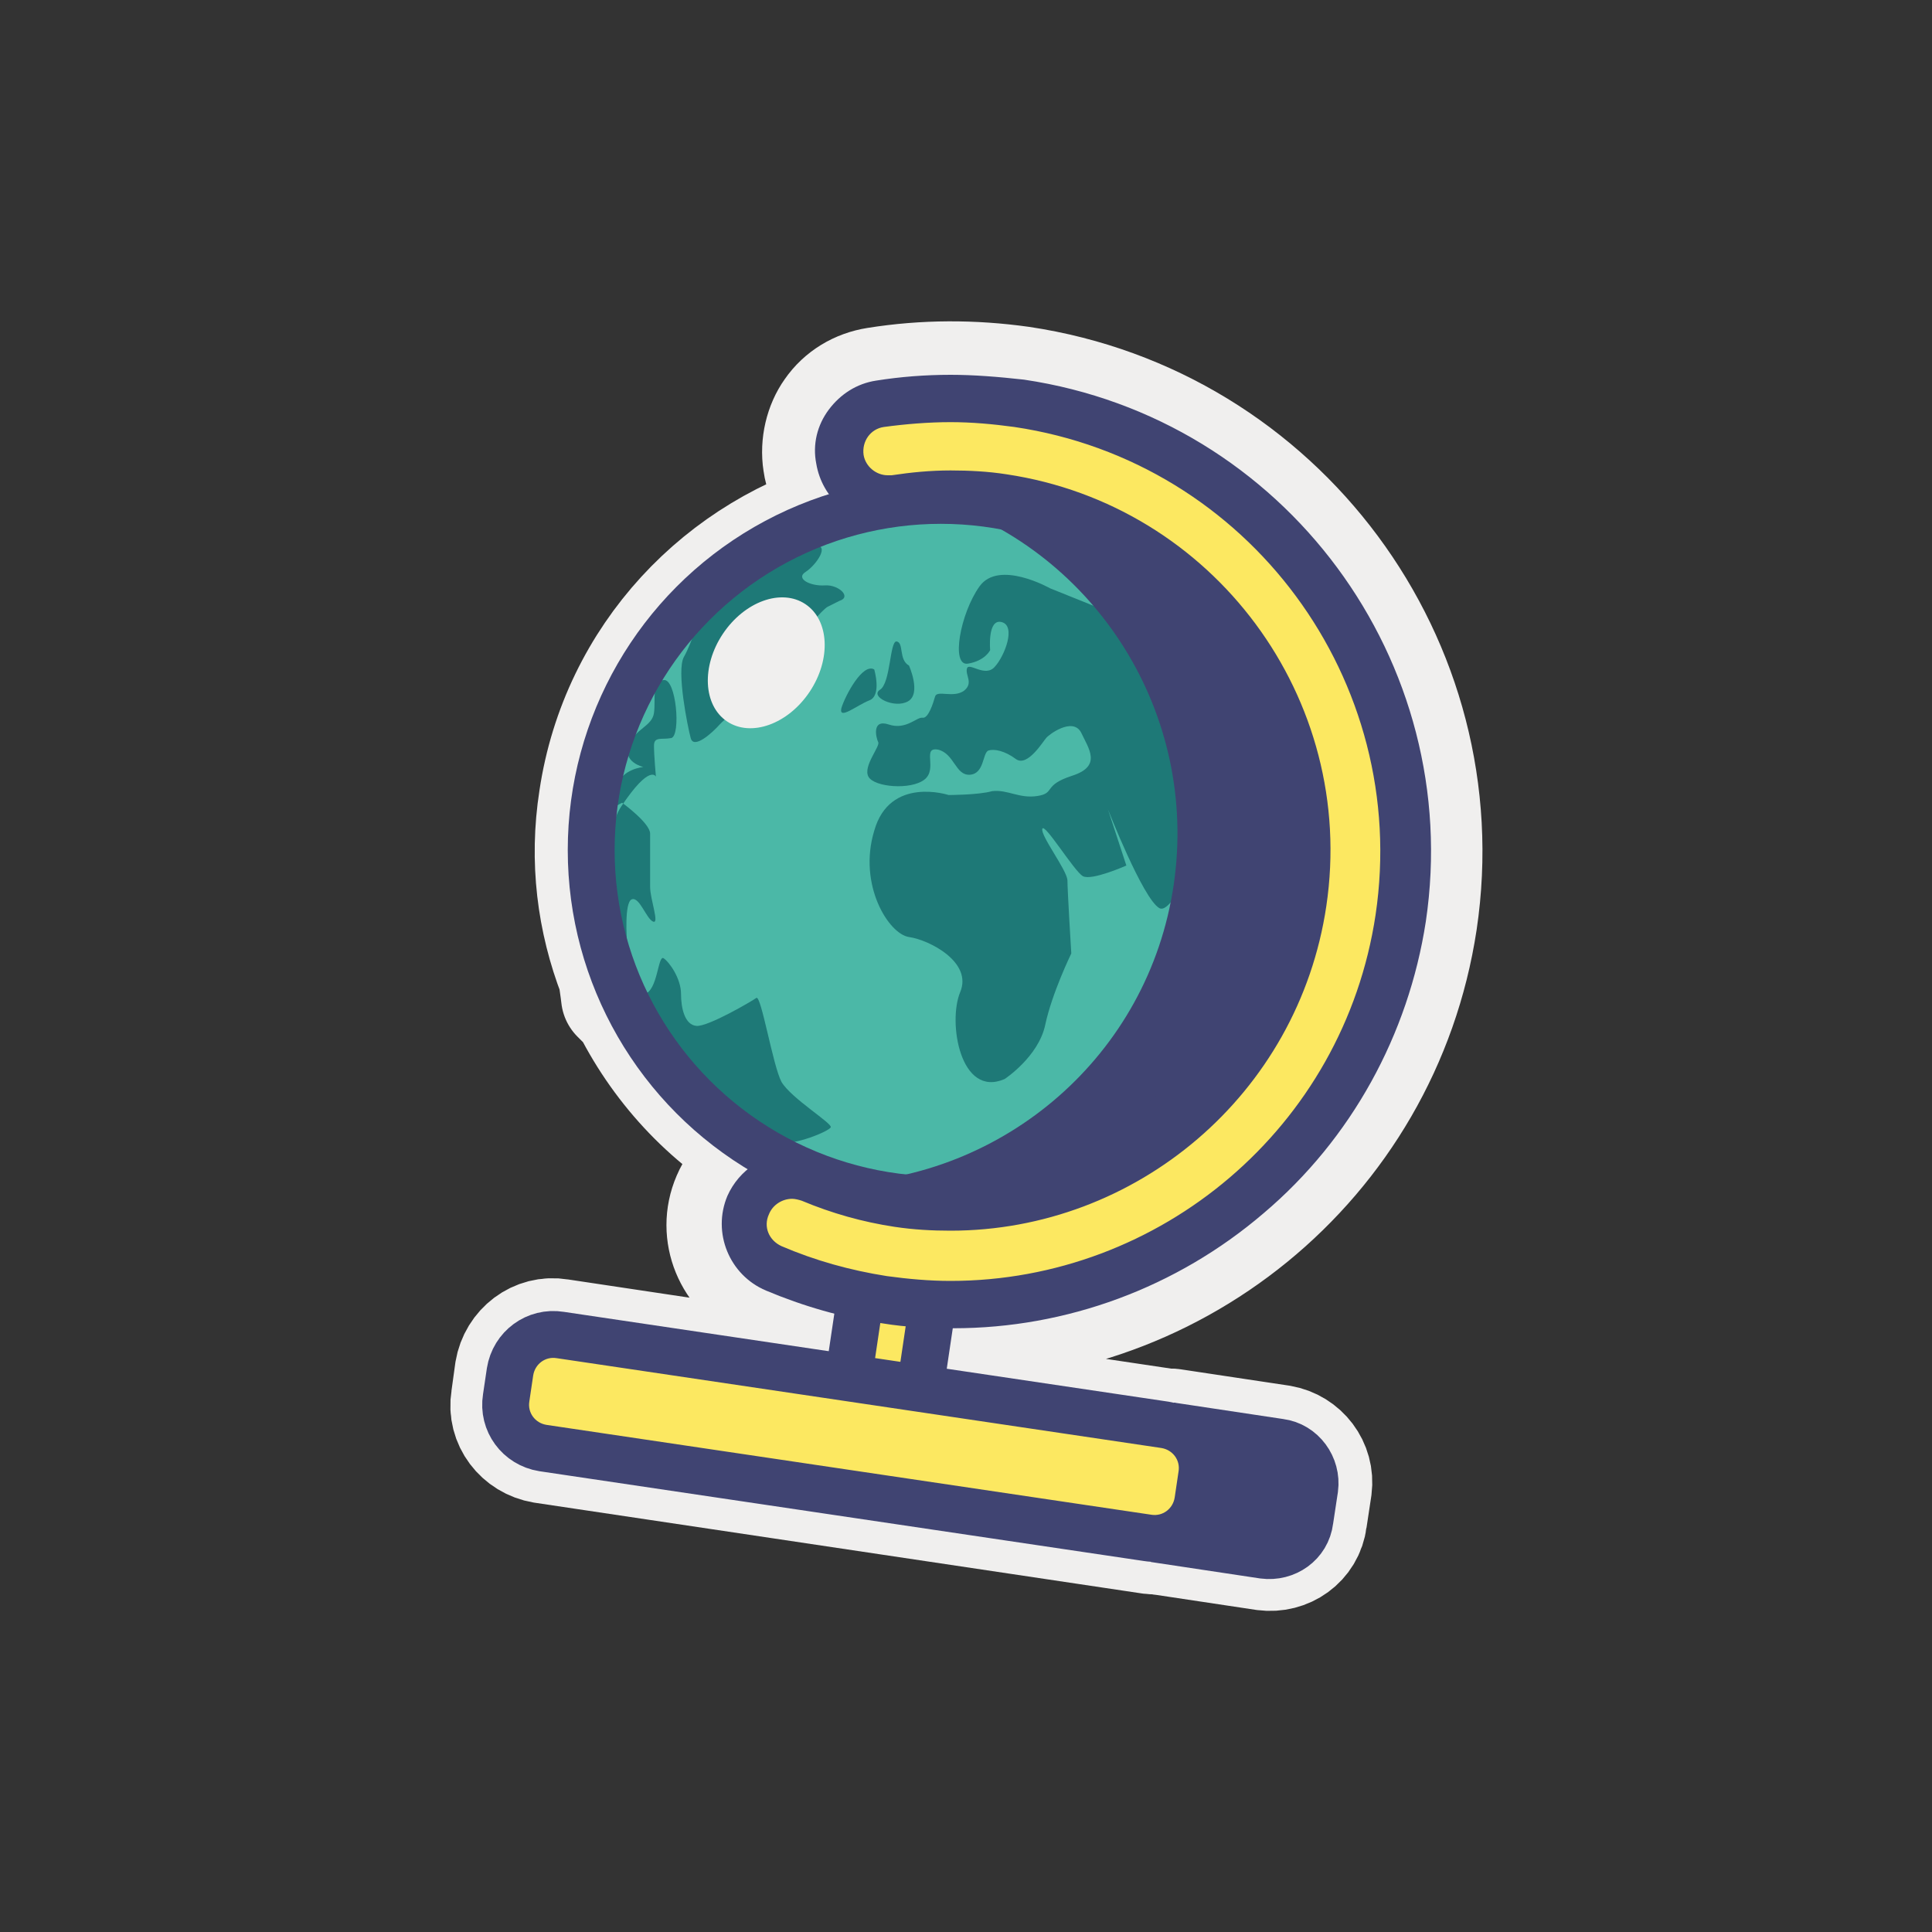
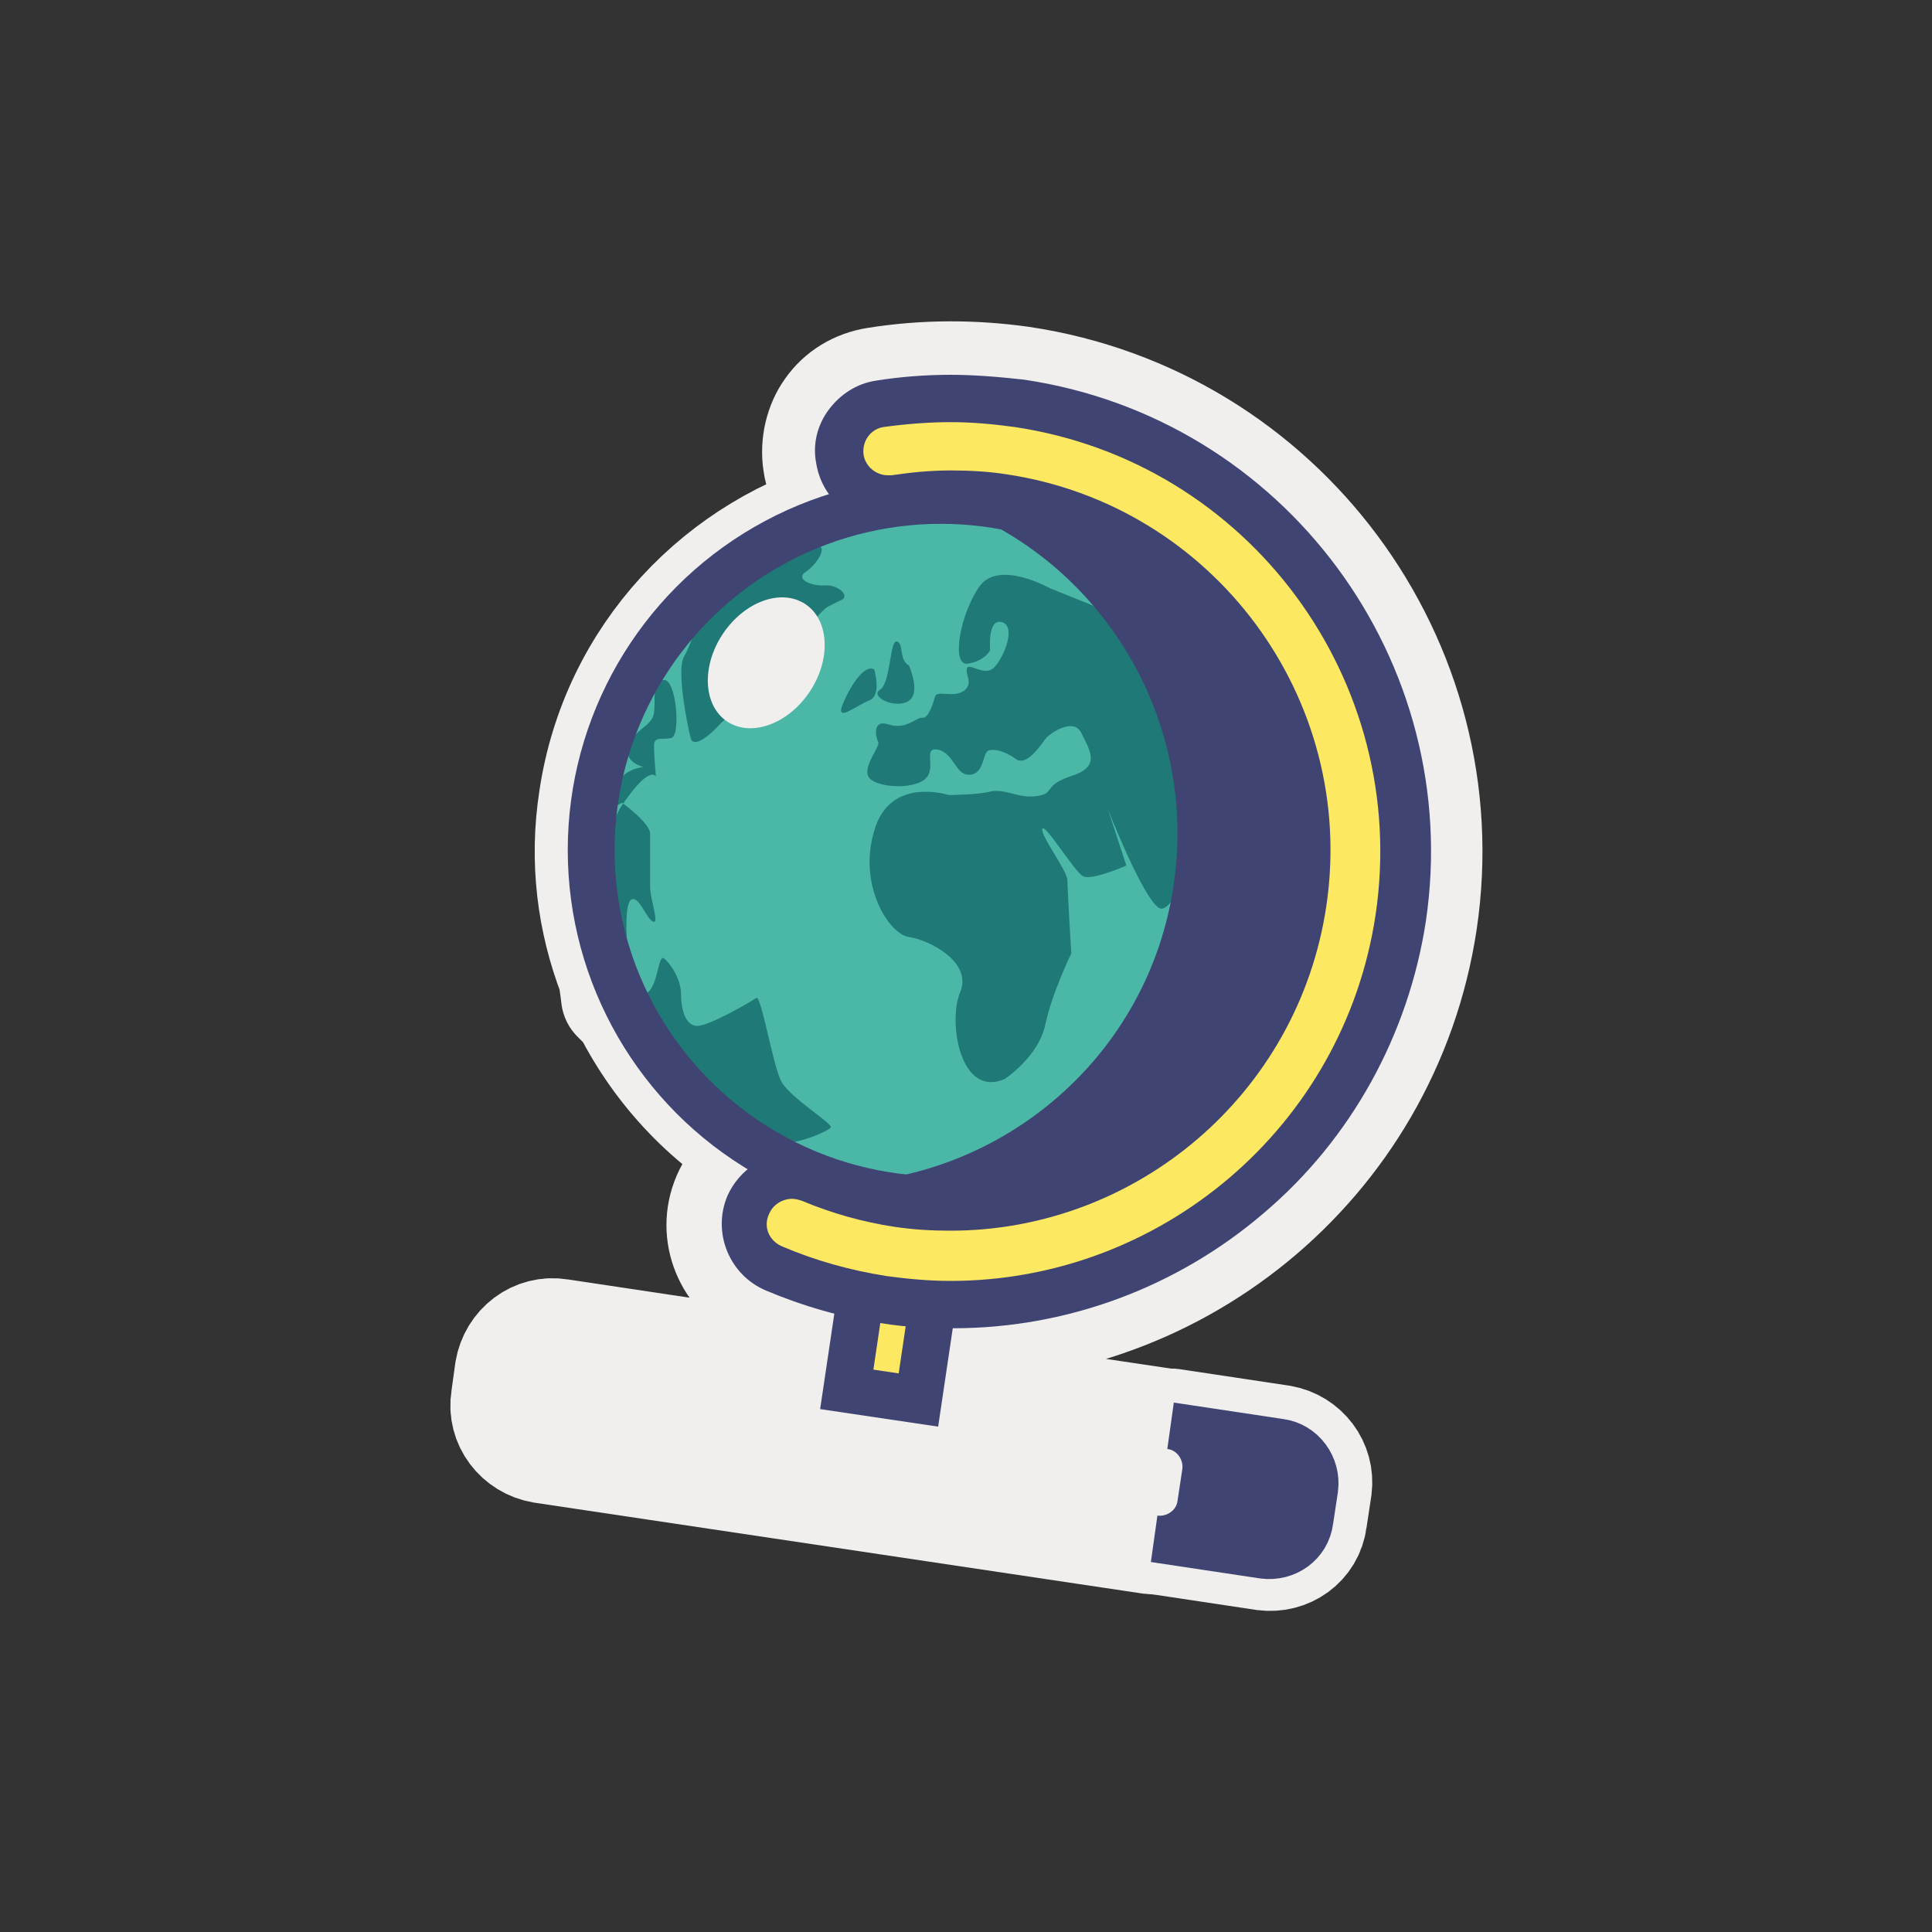
<svg xmlns="http://www.w3.org/2000/svg" version="1.1" id="Calque_1" x="0px" y="0px" viewBox="0 0 200 200" style="enable-background:new 0 0 200 200;" xml:space="preserve">
  <rect x="0" y="0" width="200" height="200" fill="#333333" stroke="none" />
  <style type="text/css">
	.st0{fill:#F0EFEE;stroke:#F0EFEE;stroke-width:11.645;stroke-linecap:round;stroke-linejoin:round;stroke-miterlimit:10;}
	.st1{fill:#FCE861;stroke:#404472;stroke-width:4.852;stroke-miterlimit:10;}
	.st2{fill:#4BB8A7;}
	.st3{fill:#FCE861;}
	.st4{fill:#404472;}
	.st5{fill:#404472;stroke:#404472;stroke-width:4.852;stroke-miterlimit:10;}
	.st6{fill:#1E7977;}
	.st7{fill:none;stroke:#404472;stroke-width:4.852;stroke-miterlimit:10;}
	.st8{fill:#F0EFEE;}
</style>
  <g>
    <path class="st0" d="M124.1,155.4l0.4-2.9c0.4-2.4-1.3-4.6-3.7-5l-25.5-3.8l1-6.5c24.8,1.1,47-16.7,50.8-41.8   c4-26.8-14.6-51.8-41.4-55.8c-5-0.7-10-0.7-15,0.1c-1.9,0.3-3.6,1.3-4.7,2.9C85,44,84.5,46,84.8,47.9c0.3,2.2,1.7,4,3.5,5.1   c-13.6,3.6-24.5,14.9-26.7,29.7c-1,6.4-0.2,12.6,2,18.3c0.2,1.3,0.3,2.2,0.3,2.2s0.4,0.4,1.2,1.2c3.3,6.5,8.5,12,15,15.5   c-2.1,0.6-3.8,2-4.7,4.1c-1.6,3.7,0.2,7.9,3.8,9.5c3.1,1.3,6.3,2.3,9.6,2.9l-0.9,6.3l-30-4.5c-2.4-0.4-4.6,1.3-5,3.7l-0.4,2.9   c-0.4,2.4,1.3,4.6,3.7,5l62.9,9.4C121.5,159.5,123.7,157.8,124.1,155.4z" />
    <path class="st0" d="M132.6,149.2l-11.3-1.7c2.3,0.3,3.9,2.5,3.6,4.8l-0.5,3.3c-0.3,2.3-2.5,3.9-4.8,3.6l11.3,1.7   c2.3,0.3,4.5-1.2,4.8-3.6l0.5-3.3C136.5,151.7,134.9,149.6,132.6,149.2z" />
  </g>
  <rect x="88.7" y="129.5" transform="matrix(0.989 0.147 -0.147 0.989 21.174 -12.123)" class="st1" width="7.5" height="15" />
  <circle class="st2" cx="97.4" cy="88" r="36.2" />
  <g>
    <g>
      <path class="st3" d="M98.5,135.1c-2.3,0-4.6-0.2-6.9-0.5c-4-0.6-7.8-1.7-11.5-3.2c-2.5-1.1-3.7-4-2.7-6.6c0.8-1.9,2.6-3.1,4.6-3.1    c0.7,0,1.3,0.1,2,0.4c2.9,1.2,5.9,2.1,9,2.5c1.8,0.3,3.6,0.4,5.5,0.4c18.1,0,33.8-13.5,36.5-31.5c3-20.1-10.9-38.9-31.1-41.9    c-1.8-0.3-3.7-0.4-5.5-0.4c-1.9,0-3.9,0.2-5.8,0.5c-0.3,0-0.5,0.1-0.8,0.1c-2.5,0-4.6-1.8-4.9-4.2c-0.2-1.3,0.1-2.6,0.9-3.7    c0.8-1.1,1.9-1.8,3.3-2c2.4-0.4,4.9-0.6,7.3-0.6c2.3,0,4.7,0.2,7,0.5c12.4,1.8,23.3,8.4,30.8,18.5s10.6,22.5,8.7,34.8    C141.5,117.9,121.5,135.1,98.5,135.1z" />
      <path class="st4" d="M98.4,43.7c2.2,0,4.4,0.2,6.6,0.5c24.3,3.6,41,26.3,37.4,50.5c-3.3,22-22.3,37.9-44,37.9    c-2.2,0-4.4-0.2-6.6-0.5c-3.8-0.6-7.4-1.6-10.9-3.1c-1.3-0.6-1.9-2-1.3-3.3c0.4-1,1.4-1.6,2.4-1.6c0.3,0,0.7,0.1,1,0.2    c3.1,1.3,6.3,2.2,9.6,2.7c2,0.3,3.9,0.4,5.8,0.4c19.2,0,36-14.1,38.9-33.6c3.2-21.5-11.7-41.5-33.1-44.7c-1.9-0.3-3.9-0.4-5.8-0.4    c-2.1,0-4.1,0.2-6.1,0.5c-0.1,0-0.3,0-0.4,0c-1.2,0-2.3-0.9-2.5-2.1c-0.2-1.4,0.7-2.7,2.1-2.9C93.7,43.9,96.1,43.7,98.4,43.7     M98.4,38.8c-2.6,0-5.2,0.2-7.7,0.6c-2,0.3-3.7,1.4-4.9,3C84.6,44,84.1,46,84.5,48c0.6,3.6,3.7,6.3,7.4,6.3c0.4,0,0.8,0,1.2-0.1    c1.8-0.3,3.6-0.4,5.4-0.4c1.7,0,3.4,0.1,5.1,0.4c18.8,2.8,31.8,20.4,29,39.1c-2.5,16.7-17.1,29.4-34,29.4c-1.7,0-3.4-0.1-5.1-0.4    c-2.9-0.4-5.8-1.2-8.4-2.4c-0.9-0.4-1.9-0.6-2.9-0.6c-3,0-5.7,1.8-6.9,4.5c-1.6,3.8,0.2,8.2,4,9.8c3.8,1.6,7.9,2.8,12.1,3.4    c2.4,0.4,4.9,0.5,7.3,0.5c11.7,0,23.1-4.2,32.1-11.9c9.1-7.7,15-18.5,16.8-30.2c4-26.9-14.6-52.1-41.6-56.1    C103.3,39,100.8,38.8,98.4,38.8L98.4,38.8z" />
    </g>
  </g>
-   <path class="st1" d="M120.6,147.5L58,138.2c-2.5-0.4-4.8,1.3-5.2,3.8l-0.4,2.7c-0.4,2.5,1.3,4.8,3.8,5.2l62.6,9.3  c2.5,0.4,4.8-1.3,5.2-3.8l0.4-2.7C124.8,150.2,123.1,147.9,120.6,147.5z" />
  <path class="st5" d="M132.5,149.3l-11.3-1.7c2.3,0.3,3.9,2.5,3.6,4.8l-0.5,3.3c-0.3,2.3-2.5,3.9-4.8,3.6l11.3,1.7  c2.3,0.3,4.5-1.2,4.8-3.6l0.5-3.3C136.4,151.8,134.8,149.6,132.5,149.3z" />
  <path class="st6" d="M98.2,82.3c0,0-6.1-2-7.7,3.7C88.8,91.6,92,96.7,94.1,97s6.6,2.6,5.3,5.7c-1.3,3.1,0,11,4.6,9  c0,0,3.5-2.3,4.2-5.6c0.7-3.3,2.7-7.4,2.7-7.4s-0.4-6.5-0.4-7.6c-0.1-1.1-2.8-4.6-2.6-5.3s3.3,4.4,4.2,4.9c0.9,0.5,4.5-1.1,4.5-1.1  l-1.9-5.8c0,0,3.6,9.2,5.3,10.2s5.7-10,5.7-10l-8.3-19.6l-8.7-3.5c0,0-5.3-3-7.3-0.2s-3,8.3-1.2,8s2.3-1.4,2.3-1.4s-0.3-3.3,1.2-2.9  c1.5,0.4,0.3,3.5-0.7,4.6c-1,1.2-2.7-0.5-2.9,0.2c-0.2,0.7,0.7,1.5-0.3,2.3c-1.1,0.8-2.8-0.1-3,0.6s-0.7,2.3-1.3,2.2  c-0.6-0.1-1.7,1.3-3.5,0.7c-1.8-0.6-1.3,1.4-1.1,1.8c0.3,0.4-1.6,2.5-1,3.6s4.4,1.4,5.8,0.3c1.4-1.1-0.3-3.4,1.4-3.1  c1.7,0.4,1.8,2.7,3.3,2.6c1.5-0.1,1.3-2.2,1.9-2.5c0.6-0.2,1.7,0,2.9,0.9c1.2,0.8,2.8-1.9,3.1-2.2c0.2-0.3,2.7-2.2,3.6-0.6  c0.8,1.7,2.2,3.5-0.9,4.5c-3.1,1-1.7,1.8-3.6,2.1c-1.9,0.3-3.1-0.7-4.7-0.5C101.3,82.3,98.2,82.3,98.2,82.3z" />
  <path class="st6" d="M94.1,68.9c0,0,1.3,2.9-0.1,3.7c-1.4,0.8-4-0.5-2.9-1.2c1.1-0.7,1-5,1.7-5C93.6,66.5,93,68.3,94.1,68.9z" />
  <path class="st6" d="M90.5,69.3c0,0,0.8,2.7-0.5,3.2c-1.3,0.5-3.2,2.1-2.9,0.8C87.5,72,89.3,68.6,90.5,69.3z" />
  <path class="st6" d="M85.7,62.8C85.2,63,82,66.6,81.6,68c-0.3,1.4-6.3,6.1-7.1,7c-0.8,0.9-2.7,2.6-3,1.4c-0.3-1.1-1.5-7-0.7-8.4  c0.8-1.4,1.8-4.6,1.8-4.6s10-6.7,11.7-6.9c1.7-0.2,0.2,2-0.9,2.7c-1.1,0.7,0.5,1.5,2,1.4c1.4-0.1,2.8,1.2,1.5,1.6  C85.7,62.8,85.7,62.8,85.7,62.8z" />
  <path class="st6" d="M64.4,83.1c0,0,2.9,2.1,2.9,3.2s0,4.2,0,5.5c0,1.3,1,3.9,0.3,3.6c-0.7-0.3-1.4-2.6-2.2-2.3  c-0.8,0.3-0.5,4.3-0.5,4.3s0.4,5.8,1.8,5.5s1.4-4.1,2-3.7s1.8,2.1,1.8,3.7c0,1.5,0.4,3.2,1.6,3.3c1.2,0.1,5.8-2.6,6.2-2.9  c0.5-0.3,1.7,7,2.6,8.7c1,1.7,5.3,4.3,5.1,4.7s-3.7,1.9-5.5,1.6c-1.8-0.3-16.6-15.2-16.6-15.2s-2.6-15.1,0.4-19.6s3.6-3.1,3.6-3.1  s-0.2-2.2-0.2-3.2s0.8-0.6,1.8-0.8c1-0.3,0.5-6.2-0.8-6c-1.3,0.1-0.8,2-1,3.4c-0.2,1.4-1.9,1.6-2.6,3.3c-0.7,1.8,1.5,2.3,1.5,2.3  s-2.3,0.2-2.7,2c-0.4,1.8-1.6,2.8-1.6,2.8L64.4,83.1z" />
  <path class="st4" d="M103.4,52.3c-2.1-0.3-4.2-0.4-6.3-0.4c16.4,5.4,27,22,24.4,39.7c-2.6,17.7-17.6,30.4-34.8,30.9  c2,0.7,4,1.2,6.1,1.5c19.8,2.9,38.2-10.7,41.1-30.5C136.8,73.7,123.2,55.3,103.4,52.3z" />
  <circle class="st7" cx="97.4" cy="88" r="36.2" />
  <ellipse transform="matrix(0.555 -0.832 0.832 0.555 -21.764 96.518)" class="st8" cx="79.3" cy="68.6" rx="7.3" ry="5.4" />
</svg>